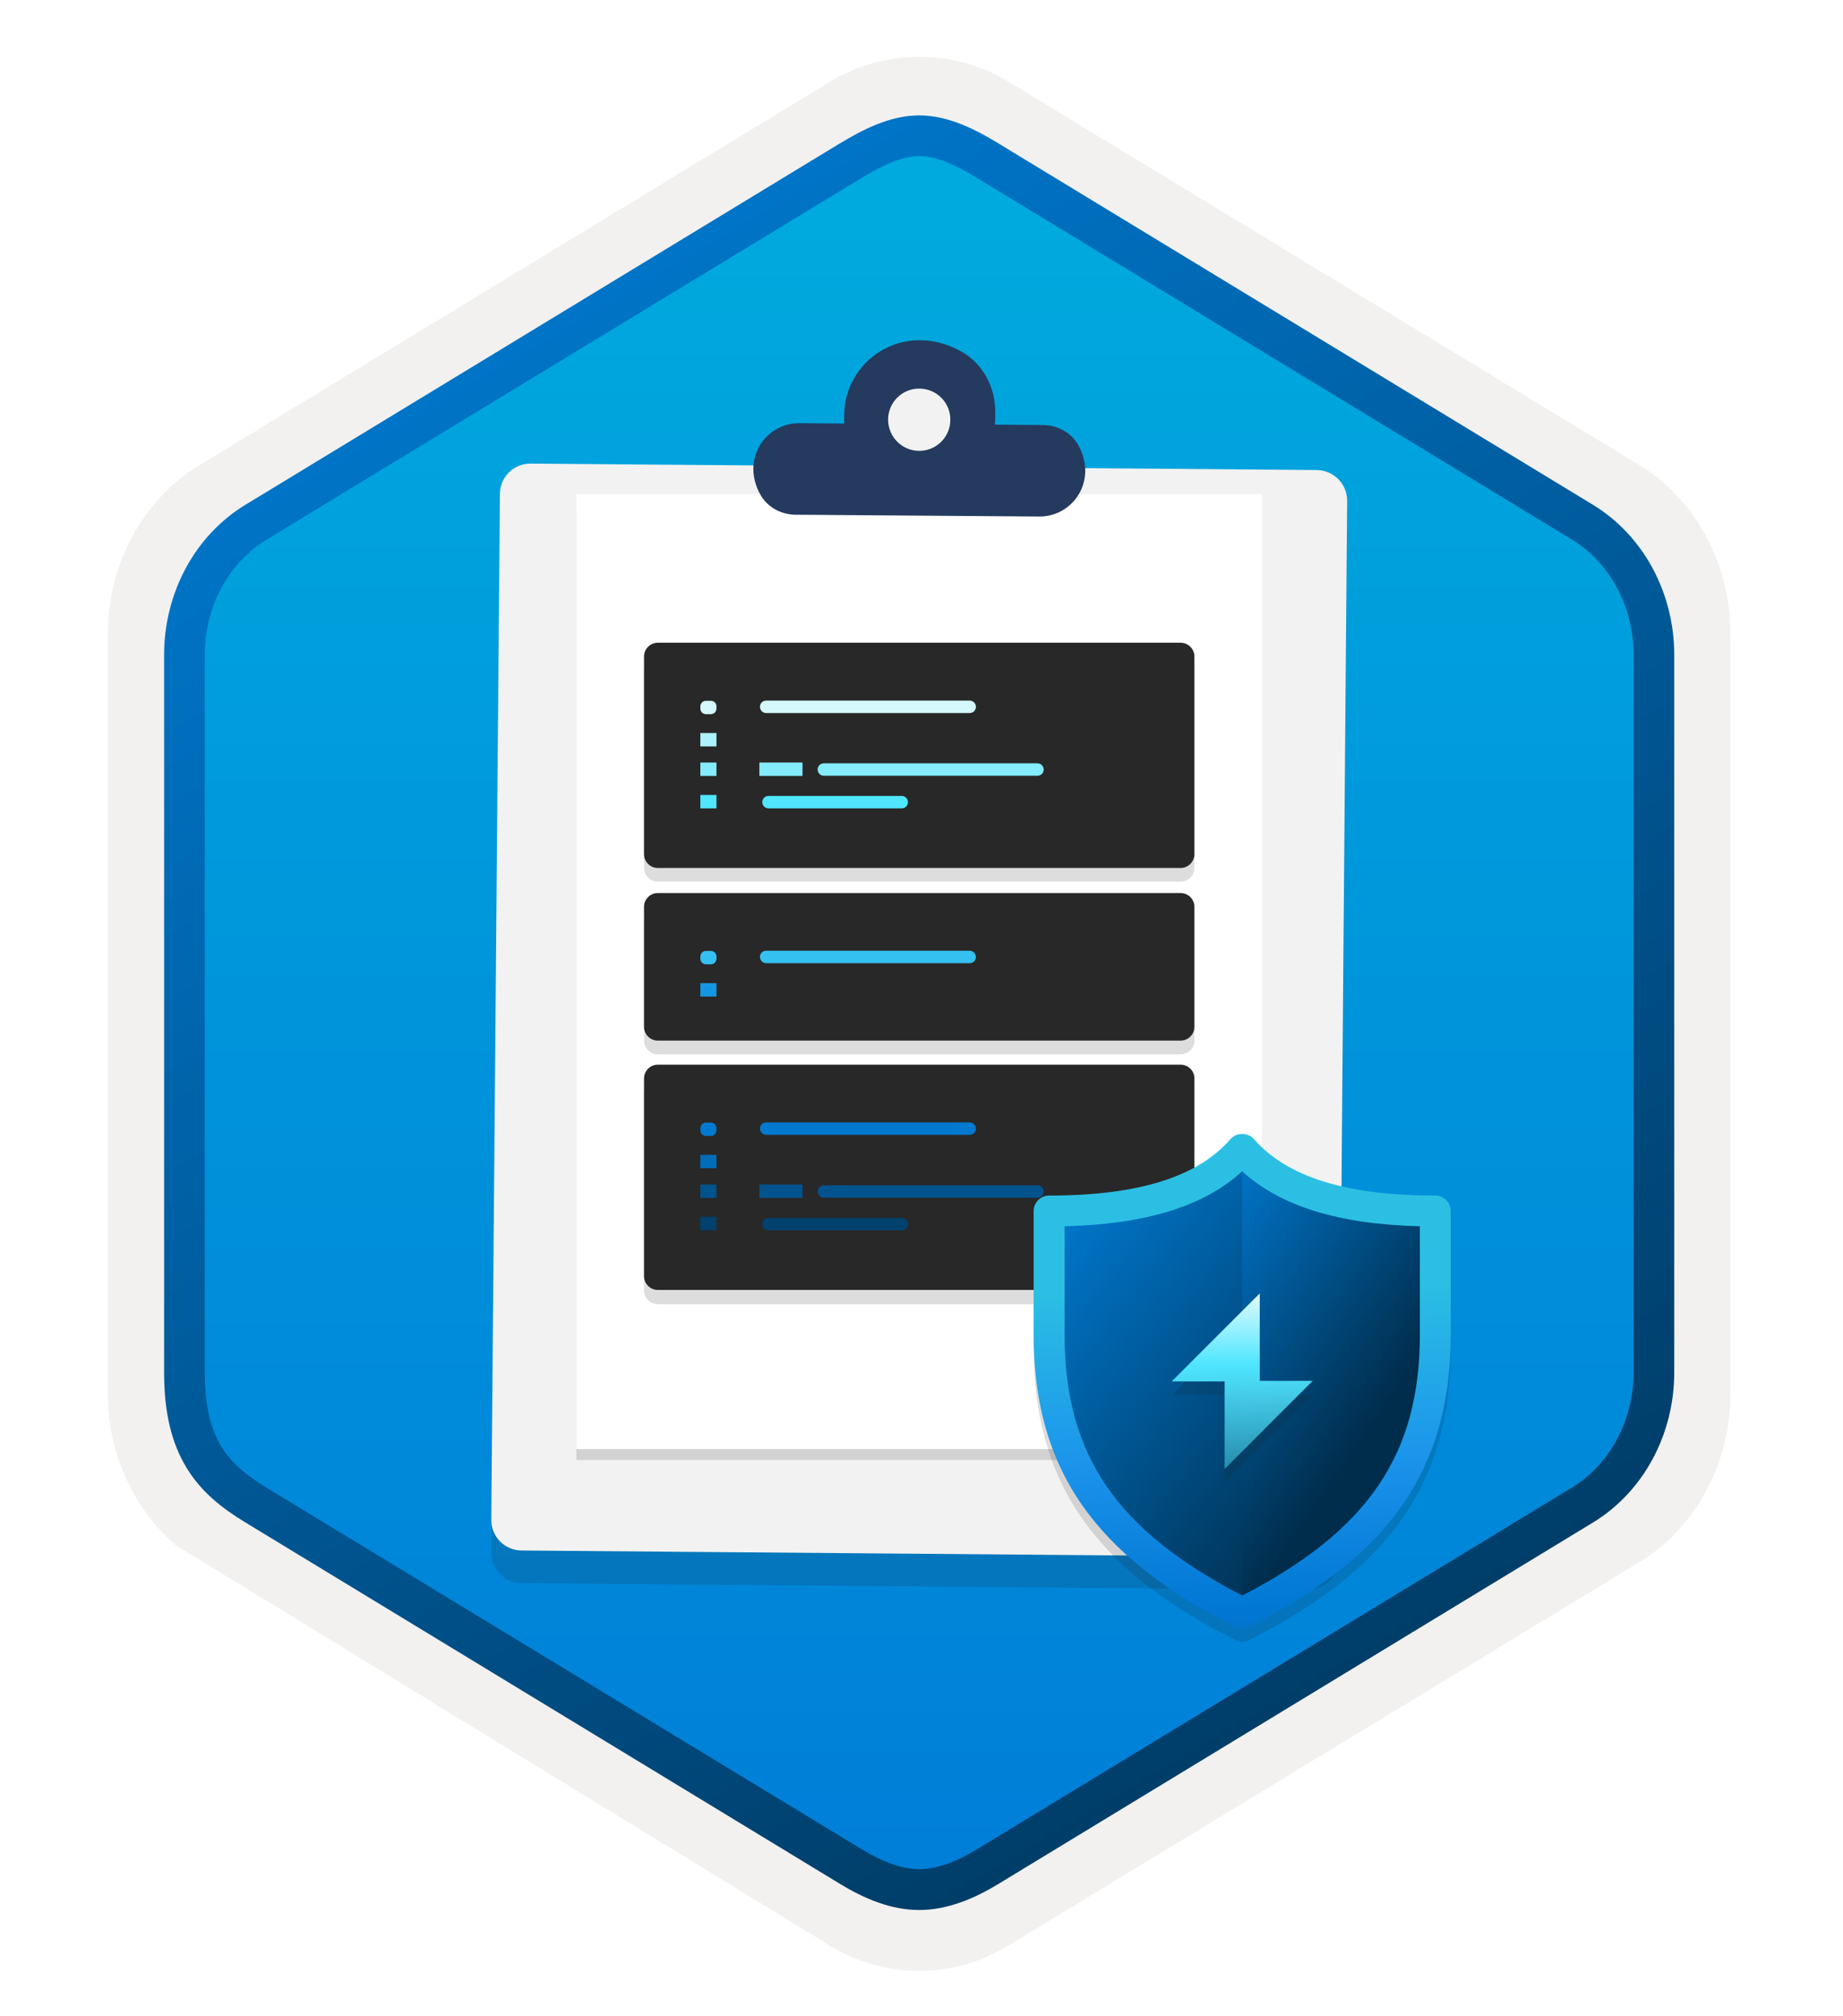
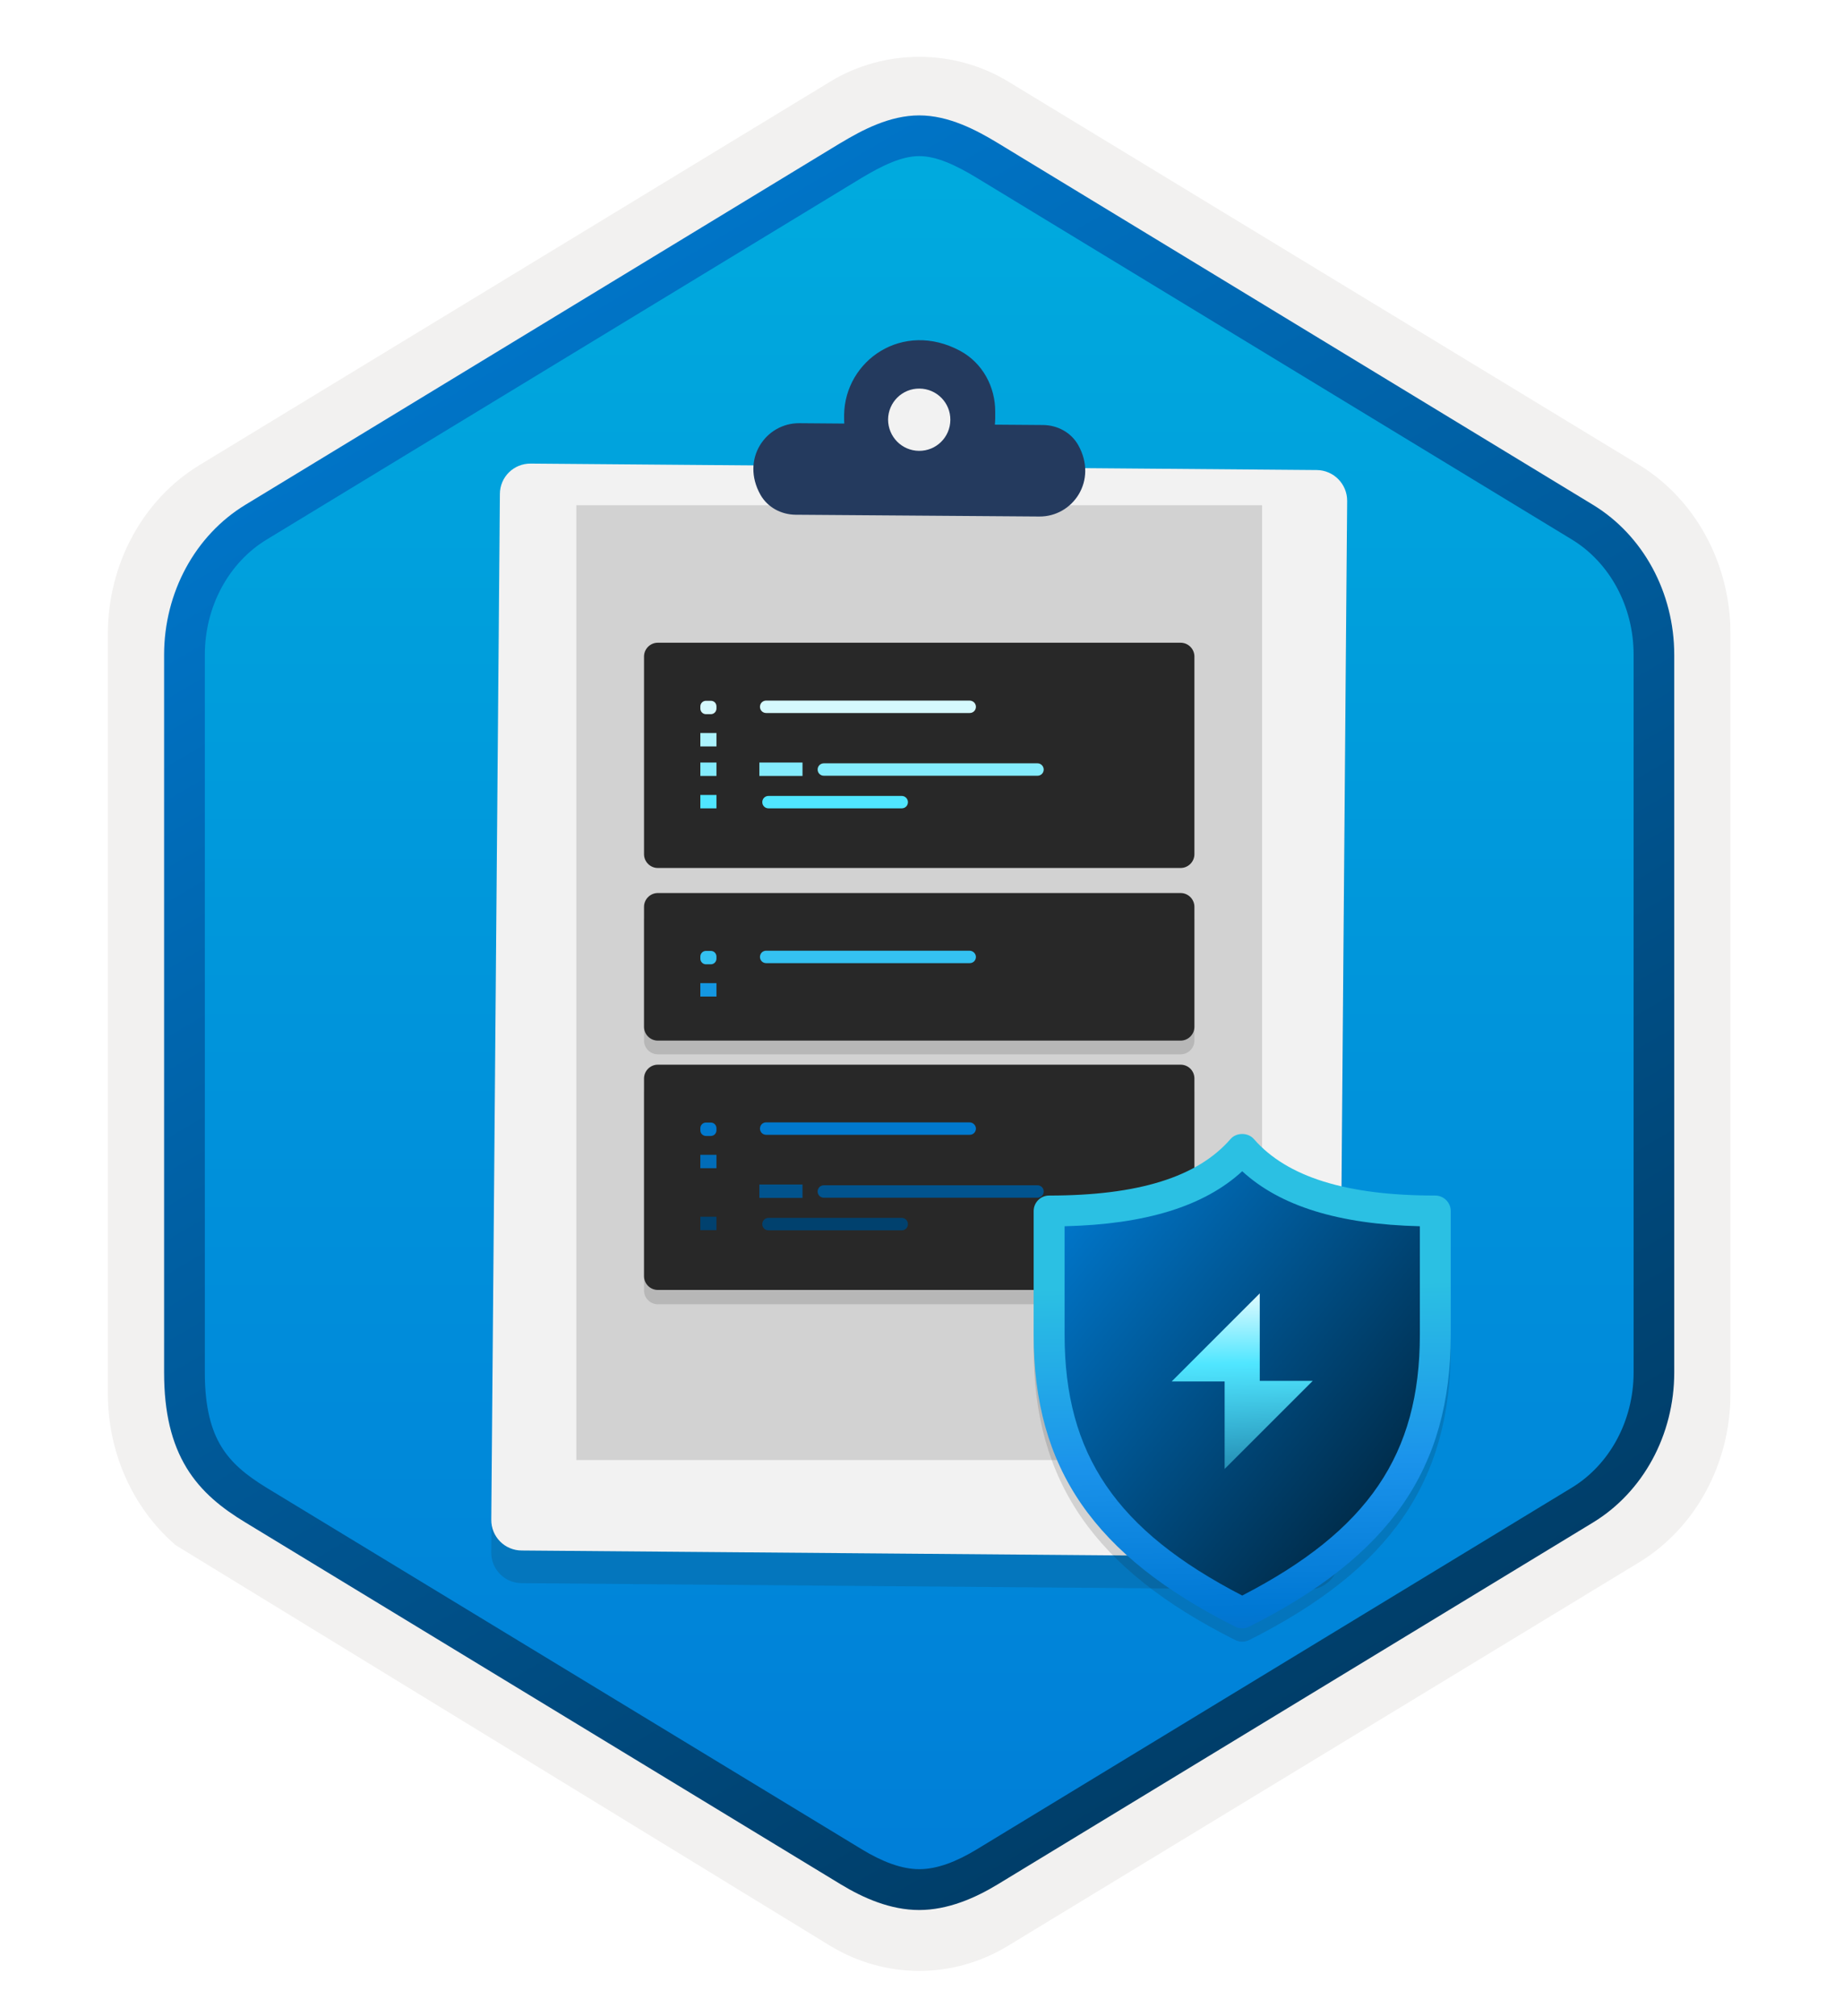
<svg xmlns="http://www.w3.org/2000/svg" width="181" height="198" viewBox="0 0 181 198" fill="none">
  <g filter="url(#filter0_d_312_35459)">
    <path d="M90.276 189.585C93.336 189.585 96.346 188.735 99.006 187.115L160.976 149.455C166.516 146.085 169.946 139.755 169.946 132.915V58.205C169.946 51.385 166.516 45.044 160.976 41.664L99.006 4.005C93.676 0.765 86.856 0.785 81.556 4.005L19.586 41.684C14.046 45.054 10.596 51.385 10.596 58.224V132.925C10.596 138.685 13.046 144.105 17.146 147.675V147.705L81.556 187.135C84.196 188.735 87.216 189.585 90.276 189.585ZM90.926 8.535C92.876 8.535 95.356 9.745 97.066 10.794L157.826 47.984C161.576 50.264 163.696 56.864 163.696 61.614L163.066 132.915C163.066 137.665 159.866 141.935 156.116 144.215L95.716 180.595C92.286 182.685 89.496 182.685 86.056 180.595L24.846 144.125C21.096 141.845 18.076 137.645 18.076 132.915V59.275C18.076 54.535 20.806 49.645 24.576 47.355L85.156 10.794C86.856 9.755 88.976 8.535 90.926 8.535Z" fill="#F2F1F0" />
    <path fill-rule="evenodd" clip-rule="evenodd" d="M98.176 12.113C95.726 10.613 93.006 9.863 90.276 9.863C87.546 9.863 84.826 10.623 82.376 12.113L26.246 46.443C21.226 49.513 18.116 55.263 18.116 61.513V129.613C18.116 135.843 21.216 141.613 26.246 144.683L82.376 179.013C84.826 180.513 87.546 181.263 90.276 181.263C93.006 181.263 95.726 180.523 98.176 179.013L154.306 144.683C159.326 141.613 162.436 135.843 162.436 129.613V61.513C162.436 55.283 159.336 49.533 154.306 46.443L98.176 12.113Z" fill="url(#paint0_linear_312_35459)" />
    <path fill-rule="evenodd" clip-rule="evenodd" d="M90.276 11.334C91.956 11.334 93.846 12.204 95.906 13.454L154.376 48.994C158.026 51.214 160.436 55.484 160.436 60.314V130.794C160.436 135.614 158.026 139.894 154.376 142.114L95.916 177.654C93.956 178.844 92.036 179.594 90.286 179.594C88.536 179.594 86.616 178.844 84.656 177.654L26.176 142.124C24.166 140.894 22.716 139.694 21.736 138.084C20.756 136.484 20.116 134.264 20.116 130.804V60.324C20.116 55.494 22.526 51.224 26.176 49.004L84.636 13.464C86.726 12.214 88.586 11.334 90.276 11.334ZM97.986 181.084L156.446 145.544C161.366 142.554 164.426 136.934 164.426 130.804V60.324C164.426 54.194 161.366 48.574 156.446 45.584L97.986 10.044C95.876 8.764 93.166 7.334 90.276 7.334C87.376 7.334 84.666 8.774 82.576 10.034H82.566L24.096 45.584C19.176 48.574 16.116 54.194 16.116 60.324V130.804C16.116 134.764 16.856 137.754 18.316 140.164C19.776 142.564 21.836 144.164 24.096 145.534L82.556 181.074C84.776 182.424 87.446 183.604 90.266 183.604C93.086 183.604 95.766 182.434 97.986 181.084Z" fill="url(#paint1_linear_312_35459)" />
    <path opacity="0.15" d="M129.308 45.359L52.108 44.725C50.433 44.707 49.076 46.047 49.076 47.721L48.248 148.469C48.23 150.143 49.57 151.5 51.244 151.5L128.444 152.135C130.118 152.152 131.475 150.813 131.475 149.138L132.304 48.391C132.286 46.734 130.947 45.377 129.308 45.359Z" fill="#1F1D20" />
    <path d="M129.325 42.169L52.125 41.534C50.451 41.517 49.094 42.856 49.094 44.531L48.248 145.261C48.23 146.935 49.57 148.292 51.244 148.292L128.444 148.927C130.118 148.944 131.475 147.605 131.475 145.93L132.304 45.183C132.304 43.544 130.982 42.187 129.325 42.169Z" fill="#F2F2F2" />
    <path opacity="0.15" d="M123.95 45.624H56.602V139.409H123.95V45.624Z" fill="#1F1D20" />
-     <path d="M123.95 44.548H56.602V138.333H123.95V44.548Z" fill="white" />
    <path fill-rule="evenodd" clip-rule="evenodd" d="M94.303 30.465C96.489 31.646 97.758 33.99 97.74 36.458V37.057C97.74 37.286 97.723 37.48 97.705 37.709L102.446 37.745C103.856 37.762 105.178 38.467 105.883 39.701C107.857 43.208 105.354 46.769 102.058 46.733L78.123 46.557C76.713 46.54 75.391 45.835 74.686 44.601C72.712 41.093 75.215 37.533 78.511 37.568L82.917 37.603C82.9 37.392 82.9 37.181 82.9 36.951V36.758C82.97 31.399 88.663 27.434 94.303 30.465Z" fill="#243A5E" />
    <path d="M90.25 40.283C91.942 40.301 93.317 38.944 93.334 37.252C93.352 35.56 91.995 34.185 90.303 34.167C88.611 34.15 87.236 35.507 87.218 37.199C87.218 38.891 88.558 40.266 90.25 40.283Z" fill="#F2F2F2" />
-     <path opacity="0.15" d="M115.948 60.476H64.603C63.859 60.476 63.249 61.086 63.249 61.83V81.246C63.249 81.99 63.859 82.6 64.603 82.6H115.948C116.692 82.6 117.302 81.99 117.302 81.246V61.83C117.302 61.086 116.692 60.476 115.948 60.476Z" fill="#1F1D20" />
    <path opacity="0.15" d="M115.948 101.98H64.603C63.859 101.98 63.249 102.591 63.249 103.335V122.751C63.249 123.495 63.859 124.105 64.603 124.105H115.948C116.692 124.105 117.302 123.495 117.302 122.751V103.335C117.302 102.572 116.692 101.98 115.948 101.98Z" fill="#1F1D20" />
    <path opacity="0.15" d="M115.948 85.061H64.603C63.859 85.061 63.249 85.672 63.249 86.416V98.203C63.249 98.947 63.859 99.557 64.603 99.557H115.948C116.692 99.557 117.302 98.947 117.302 98.203V86.416C117.302 85.672 116.692 85.061 115.948 85.061Z" fill="#1F1D20" />
    <path d="M115.948 59.129H64.603C63.859 59.129 63.249 59.739 63.249 60.483V79.9C63.249 80.644 63.859 81.254 64.603 81.254H115.948C116.692 81.254 117.302 80.644 117.302 79.9V60.483C117.302 59.739 116.692 59.129 115.948 59.129Z" fill="#282828" />
    <path d="M69.81 64.832H69.333C69.028 64.832 68.78 65.08 68.78 65.385V65.595C68.78 65.9 69.028 66.148 69.333 66.148H69.81C70.115 66.148 70.363 65.9 70.363 65.595V65.385C70.363 65.061 70.115 64.832 69.81 64.832Z" fill="#D5F9FD" />
    <path d="M70.363 67.998H68.78V69.314H70.363V67.998Z" fill="#ACF3FD" />
    <path d="M70.363 70.897H68.78V72.213H70.363V70.897Z" fill="#84ECFD" />
    <path d="M70.363 74.082H68.78V75.398H70.363V74.082Z" fill="#50E6FF" />
    <path d="M78.813 70.897H74.578V72.213H78.813V70.897Z" fill="#84ECFD" />
    <path d="M95.216 64.812H75.246C74.903 64.812 74.636 65.079 74.636 65.423C74.636 65.766 74.903 66.033 75.246 66.033H95.235C95.578 66.033 95.845 65.766 95.845 65.423C95.845 65.079 95.559 64.812 95.216 64.812Z" fill="#D5F9FD" />
    <path d="M101.891 70.974H80.911C80.567 70.974 80.3 71.241 80.3 71.584C80.3 71.927 80.567 72.194 80.911 72.194H101.891C102.234 72.194 102.501 71.927 102.501 71.584C102.501 71.26 102.234 70.974 101.891 70.974Z" fill="#84ECFD" />
    <path d="M88.559 74.178H75.475C75.131 74.178 74.864 74.445 74.864 74.788C74.864 75.131 75.131 75.398 75.475 75.398H88.559C88.902 75.398 89.169 75.131 89.169 74.788C89.169 74.464 88.902 74.178 88.559 74.178Z" fill="#50E6FF" />
    <path d="M115.948 100.575H64.603C63.859 100.575 63.249 101.186 63.249 101.929V121.346C63.249 122.09 63.859 122.7 64.603 122.7H115.948C116.692 122.7 117.302 122.09 117.302 121.346V101.929C117.302 101.166 116.692 100.575 115.948 100.575Z" fill="#282828" />
    <path d="M69.81 106.26H69.333C69.028 106.26 68.78 106.508 68.78 106.813V107.023C68.78 107.328 69.028 107.576 69.333 107.576H69.81C70.115 107.576 70.363 107.328 70.363 107.023V106.813C70.363 106.508 70.115 106.26 69.81 106.26Z" fill="#0179CE" />
    <path d="M70.363 109.426H68.78V110.742H70.363V109.426Z" fill="#016CB8" />
-     <path d="M70.363 112.344H68.78V113.66H70.363V112.344Z" fill="#01538D" />
    <path d="M70.363 115.51H68.78V116.826H70.363V115.51Z" fill="#01416E" />
    <path d="M78.813 112.344H74.578V113.66H78.813V112.344Z" fill="#01538D" />
    <path d="M95.216 106.24H75.246C74.903 106.24 74.636 106.507 74.636 106.851C74.636 107.194 74.903 107.461 75.246 107.461H95.235C95.578 107.461 95.845 107.194 95.845 106.851C95.845 106.526 95.559 106.24 95.216 106.24Z" fill="#0179CE" />
    <path d="M101.891 112.42H80.911C80.567 112.42 80.3 112.687 80.3 113.03C80.3 113.374 80.567 113.641 80.911 113.641H101.891C102.234 113.641 102.501 113.374 102.501 113.03C102.501 112.687 102.234 112.42 101.891 112.42Z" fill="#01538D" />
    <path d="M88.559 115.624H75.475C75.131 115.624 74.864 115.891 74.864 116.234C74.864 116.578 75.131 116.845 75.475 116.845H88.559C88.902 116.845 89.169 116.578 89.169 116.234C89.169 115.891 88.902 115.624 88.559 115.624Z" fill="#01416E" />
    <path d="M115.948 83.715H64.603C63.859 83.715 63.249 84.325 63.249 85.069V96.856C63.249 97.6 63.859 98.21 64.603 98.21H115.948C116.692 98.21 117.302 97.6 117.302 96.856V85.069C117.302 84.325 116.692 83.715 115.948 83.715Z" fill="#282828" />
    <path d="M69.81 89.399H69.333C69.028 89.399 68.78 89.647 68.78 89.953V90.162C68.78 90.468 69.028 90.716 69.333 90.716H69.81C70.115 90.716 70.363 90.468 70.363 90.162V89.953C70.363 89.647 70.115 89.399 69.81 89.399Z" fill="#34C1F1" />
    <path d="M70.363 92.565H68.78V93.882H70.363V92.565Z" fill="#1497E2" />
    <path d="M95.216 89.38H75.246C74.903 89.38 74.636 89.647 74.636 89.99C74.636 90.334 74.903 90.601 75.246 90.601H95.235C95.578 90.601 95.845 90.334 95.845 89.99C95.845 89.666 95.559 89.38 95.216 89.38Z" fill="#34C1F1" />
    <path opacity="0.15" fill-rule="evenodd" clip-rule="evenodd" d="M104.553 117.758V128.408C104.553 140.172 109.623 147.63 121.998 154.03C134.374 147.636 139.444 140.161 139.444 128.408V117.758C131.465 117.56 125.733 115.783 121.998 112.354C118.264 115.789 112.532 117.566 104.553 117.758ZM121.998 157.25C121.766 157.25 121.534 157.199 121.314 157.091C107.433 150.108 101.514 141.53 101.514 128.408V116.264C101.514 115.432 102.188 114.742 103.036 114.742C111.773 114.742 117.607 112.931 120.85 109.191C121.427 108.529 122.564 108.529 123.141 109.191C126.401 112.926 132.235 114.742 140.955 114.742C141.787 114.742 142.477 115.427 142.477 116.264V128.408C142.477 141.541 136.547 150.108 122.677 157.091C122.468 157.199 122.236 157.25 121.998 157.25Z" fill="#1F1D20" />
    <path fill-rule="evenodd" clip-rule="evenodd" d="M122.564 108.913C118.581 113.474 111.587 114.979 103.597 114.979V127.111C103.597 139.623 109.148 147.686 122.564 154.425C135.981 147.686 141.532 139.623 141.532 127.111V114.962C133.542 114.962 126.537 113.457 122.564 108.913Z" fill="url(#paint2_linear_312_35459)" />
-     <path fill-rule="evenodd" clip-rule="evenodd" d="M121.999 108.913V154.431C135.415 147.68 140.966 139.628 140.966 127.106V114.962C132.976 114.962 125.971 113.457 121.999 108.913Z" fill="url(#paint3_linear_312_35459)" />
    <path fill-rule="evenodd" clip-rule="evenodd" d="M104.553 116.445V127.094C104.553 138.858 109.623 146.317 121.998 152.716C134.374 146.322 139.444 138.847 139.444 127.094V116.445C131.465 116.247 125.733 114.47 121.998 111.041C118.264 114.475 112.532 116.252 104.553 116.445ZM121.998 155.936C121.766 155.936 121.534 155.885 121.314 155.778C107.433 148.795 101.514 140.217 101.514 127.094V114.951C101.514 114.119 102.188 113.429 103.036 113.429C111.773 113.429 117.607 111.618 120.85 107.877C121.427 107.215 122.564 107.215 123.141 107.877C126.401 111.612 132.235 113.429 140.955 113.429C141.787 113.429 142.477 114.113 142.477 114.951V127.094C142.477 140.228 136.547 148.795 122.677 155.778C122.468 155.885 122.236 155.936 121.998 155.936Z" fill="url(#paint4_linear_312_35459)" />
-     <path opacity="0.15" d="M128.922 132.973H123.72V124.378L115.069 133.029H120.271V141.624L128.922 132.973Z" fill="#1F1D20" />
    <path d="M128.922 131.631H123.72V123.036L115.069 131.687H120.271V140.282L128.922 131.631Z" fill="url(#paint5_linear_312_35459)" />
  </g>
  <defs>
    <filter id="filter0_d_312_35459" x="6.596" y="1.582" width="167.35" height="196.003" filterUnits="userSpaceOnUse" color-interpolation-filters="sRGB">
      <feFlood flood-opacity="0" result="BackgroundImageFix" />
      <feColorMatrix in="SourceAlpha" type="matrix" values="0 0 0 0 0 0 0 0 0 0 0 0 0 0 0 0 0 0 127 0" result="hardAlpha" />
      <feOffset dy="4" />
      <feGaussianBlur stdDeviation="2" />
      <feComposite in2="hardAlpha" operator="out" />
      <feColorMatrix type="matrix" values="0 0 0 0 0 0 0 0 0 0 0 0 0 0 0 0 0 0 0.25 0" />
      <feBlend mode="normal" in2="BackgroundImageFix" result="effect1_dropShadow_312_35459" />
      <feBlend mode="normal" in="SourceGraphic" in2="effect1_dropShadow_312_35459" result="shape" />
    </filter>
    <linearGradient id="paint0_linear_312_35459" x1="90.276" y1="9.863" x2="90.276" y2="181.263" gradientUnits="userSpaceOnUse">
      <stop stop-color="#00ABDE" />
      <stop offset="1" stop-color="#007ED8" />
    </linearGradient>
    <linearGradient id="paint1_linear_312_35459" x1="36.395" y1="4.655" x2="203.073" y2="286.986" gradientUnits="userSpaceOnUse">
      <stop stop-color="#007ED8" />
      <stop offset="0.707" stop-color="#002D4C" />
    </linearGradient>
    <linearGradient id="paint2_linear_312_35459" x1="102.06" y1="111.365" x2="152.319" y2="151.787" gradientUnits="userSpaceOnUse">
      <stop stop-color="#007ED8" />
      <stop offset="0.707" stop-color="#002D4C" />
    </linearGradient>
    <linearGradient id="paint3_linear_312_35459" x1="110.768" y1="120.355" x2="144.132" y2="143.453" gradientUnits="userSpaceOnUse">
      <stop stop-color="#007ED8" />
      <stop offset="0.707" stop-color="#002D4C" />
    </linearGradient>
    <linearGradient id="paint4_linear_312_35459" x1="121.741" y1="120.605" x2="122.859" y2="174.719" gradientUnits="userSpaceOnUse">
      <stop offset="0.031" stop-color="#2BC0E3" />
      <stop offset="0.354" stop-color="#1B93EB" />
      <stop offset="0.615" stop-color="#0078D4" />
      <stop offset="0.948" stop-color="#1F56A3" />
    </linearGradient>
    <linearGradient id="paint5_linear_312_35459" x1="122.601" y1="117.346" x2="122.91" y2="149.107" gradientUnits="userSpaceOnUse">
      <stop offset="0.135" stop-color="white" />
      <stop offset="0.396" stop-color="#50E6FF" />
      <stop offset="1" stop-color="#50E6FF" stop-opacity="0" />
    </linearGradient>
  </defs>
</svg>